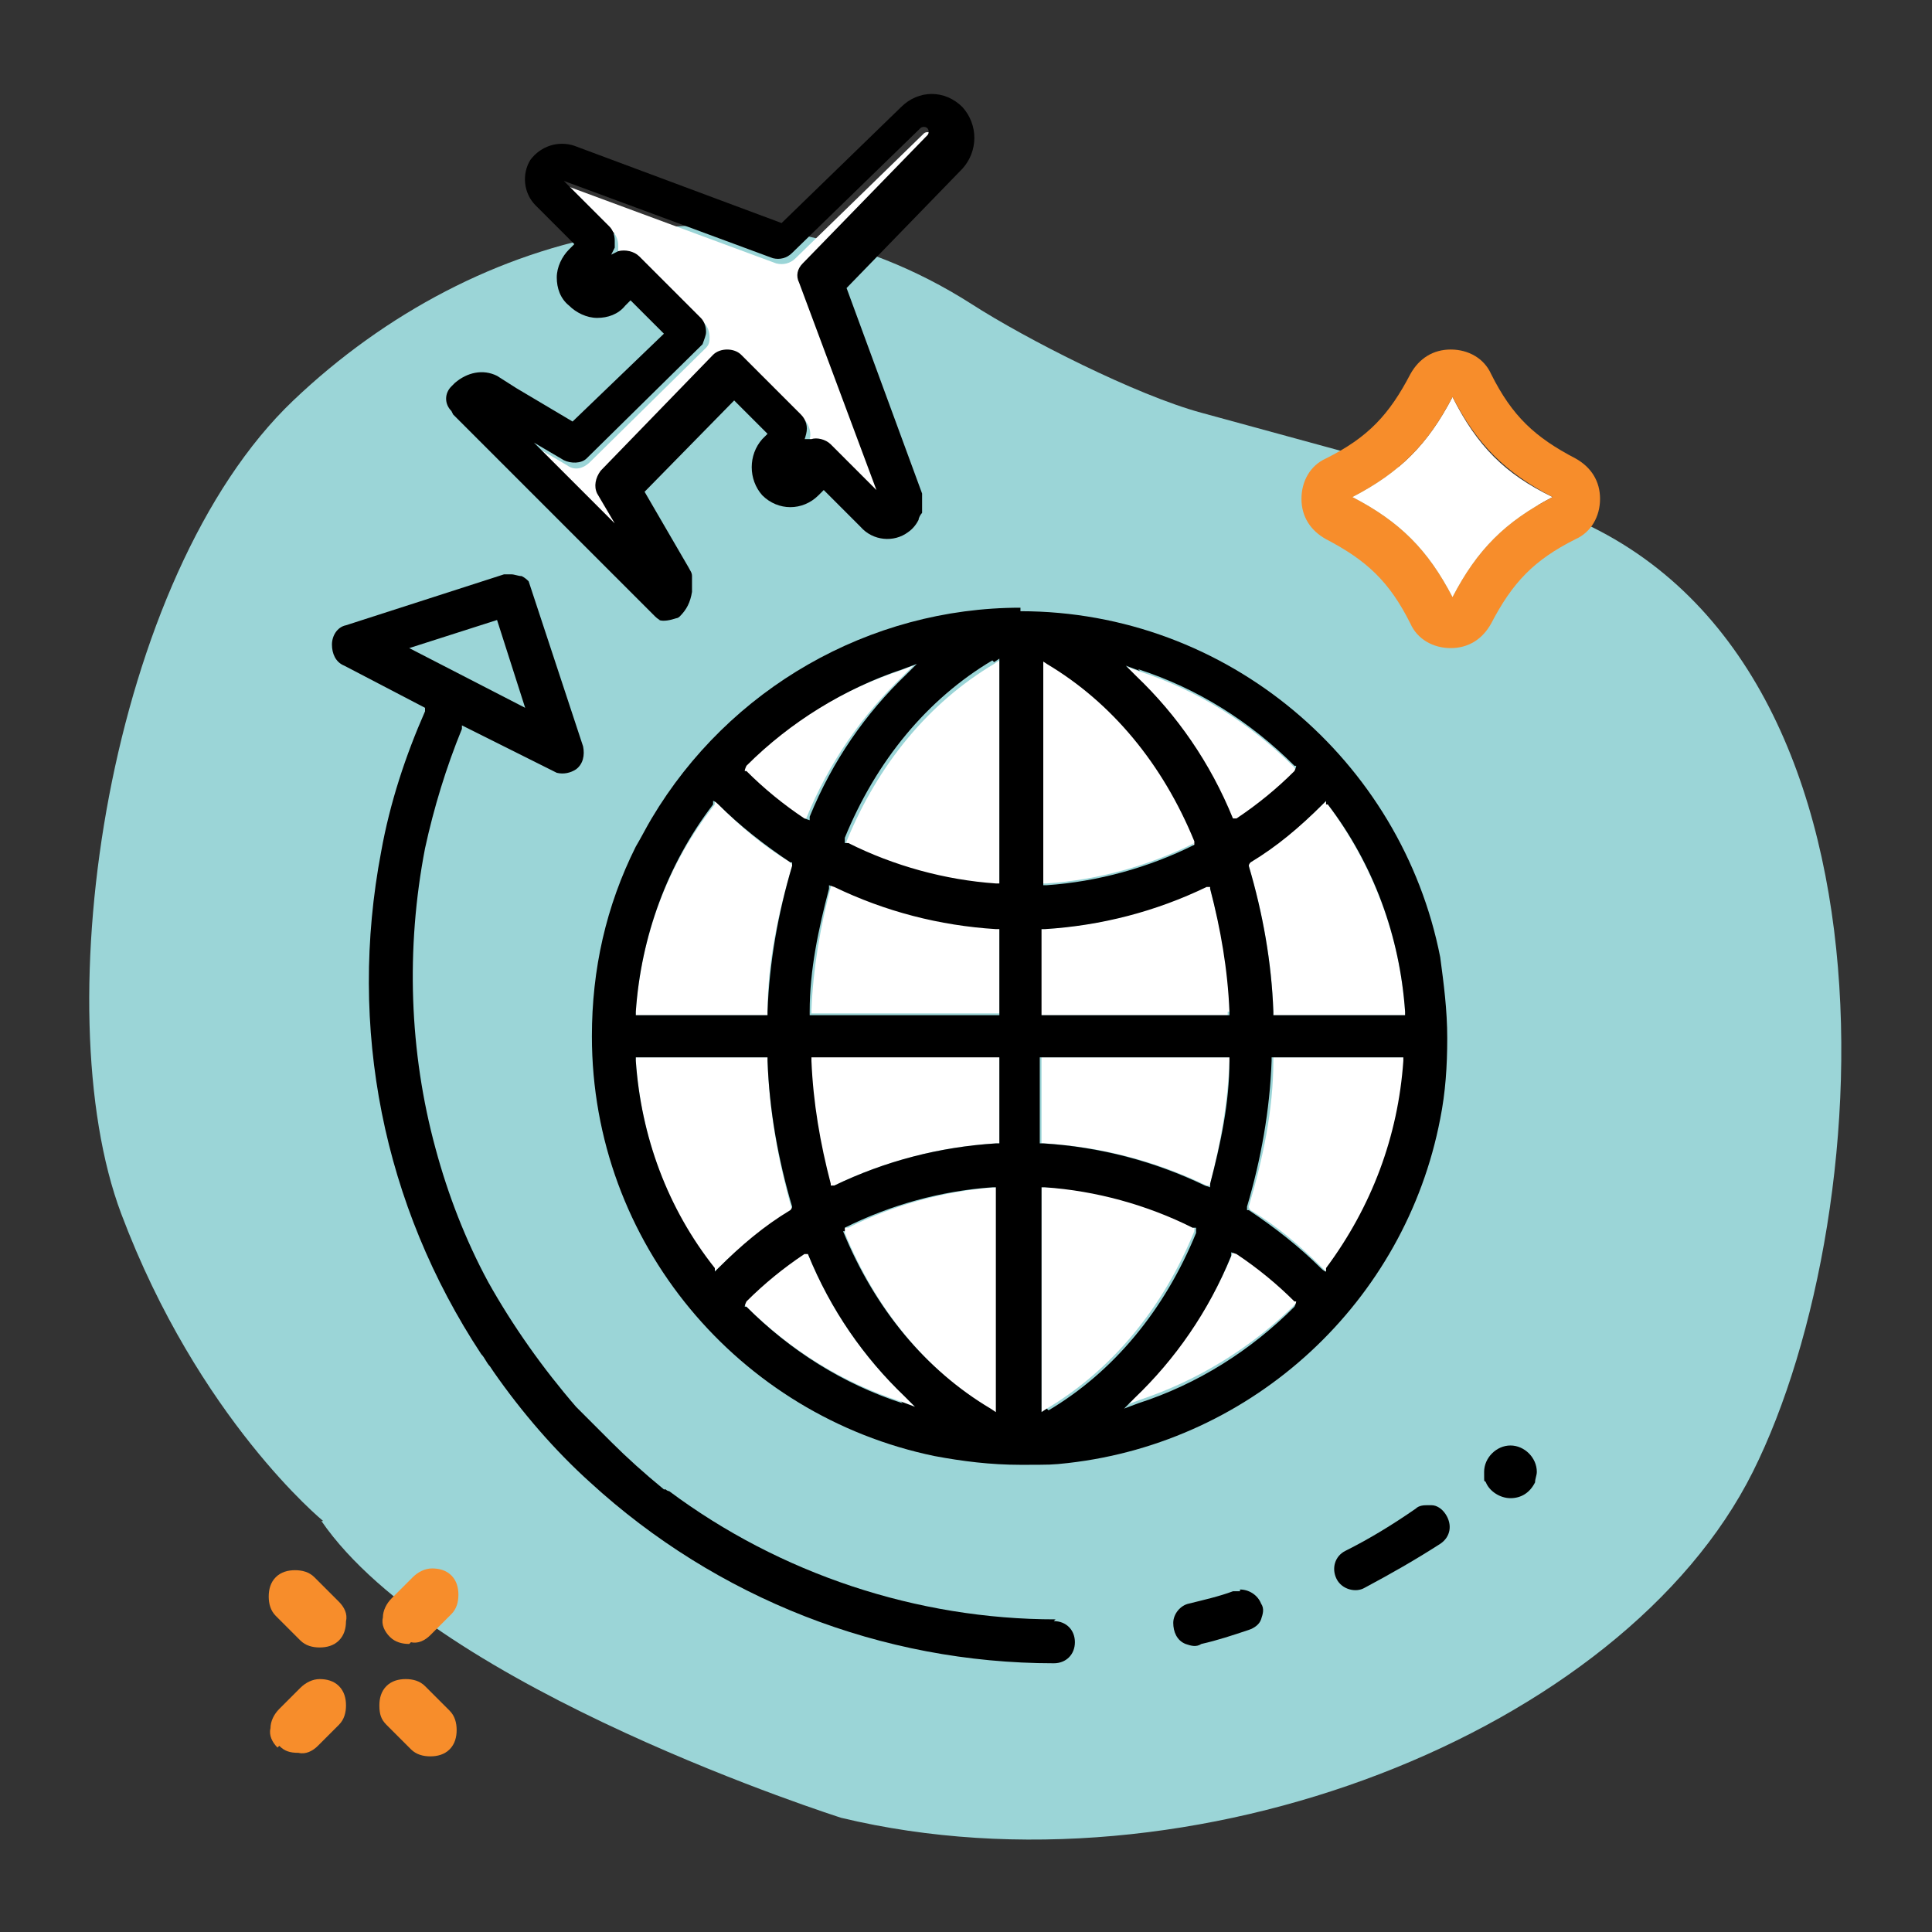
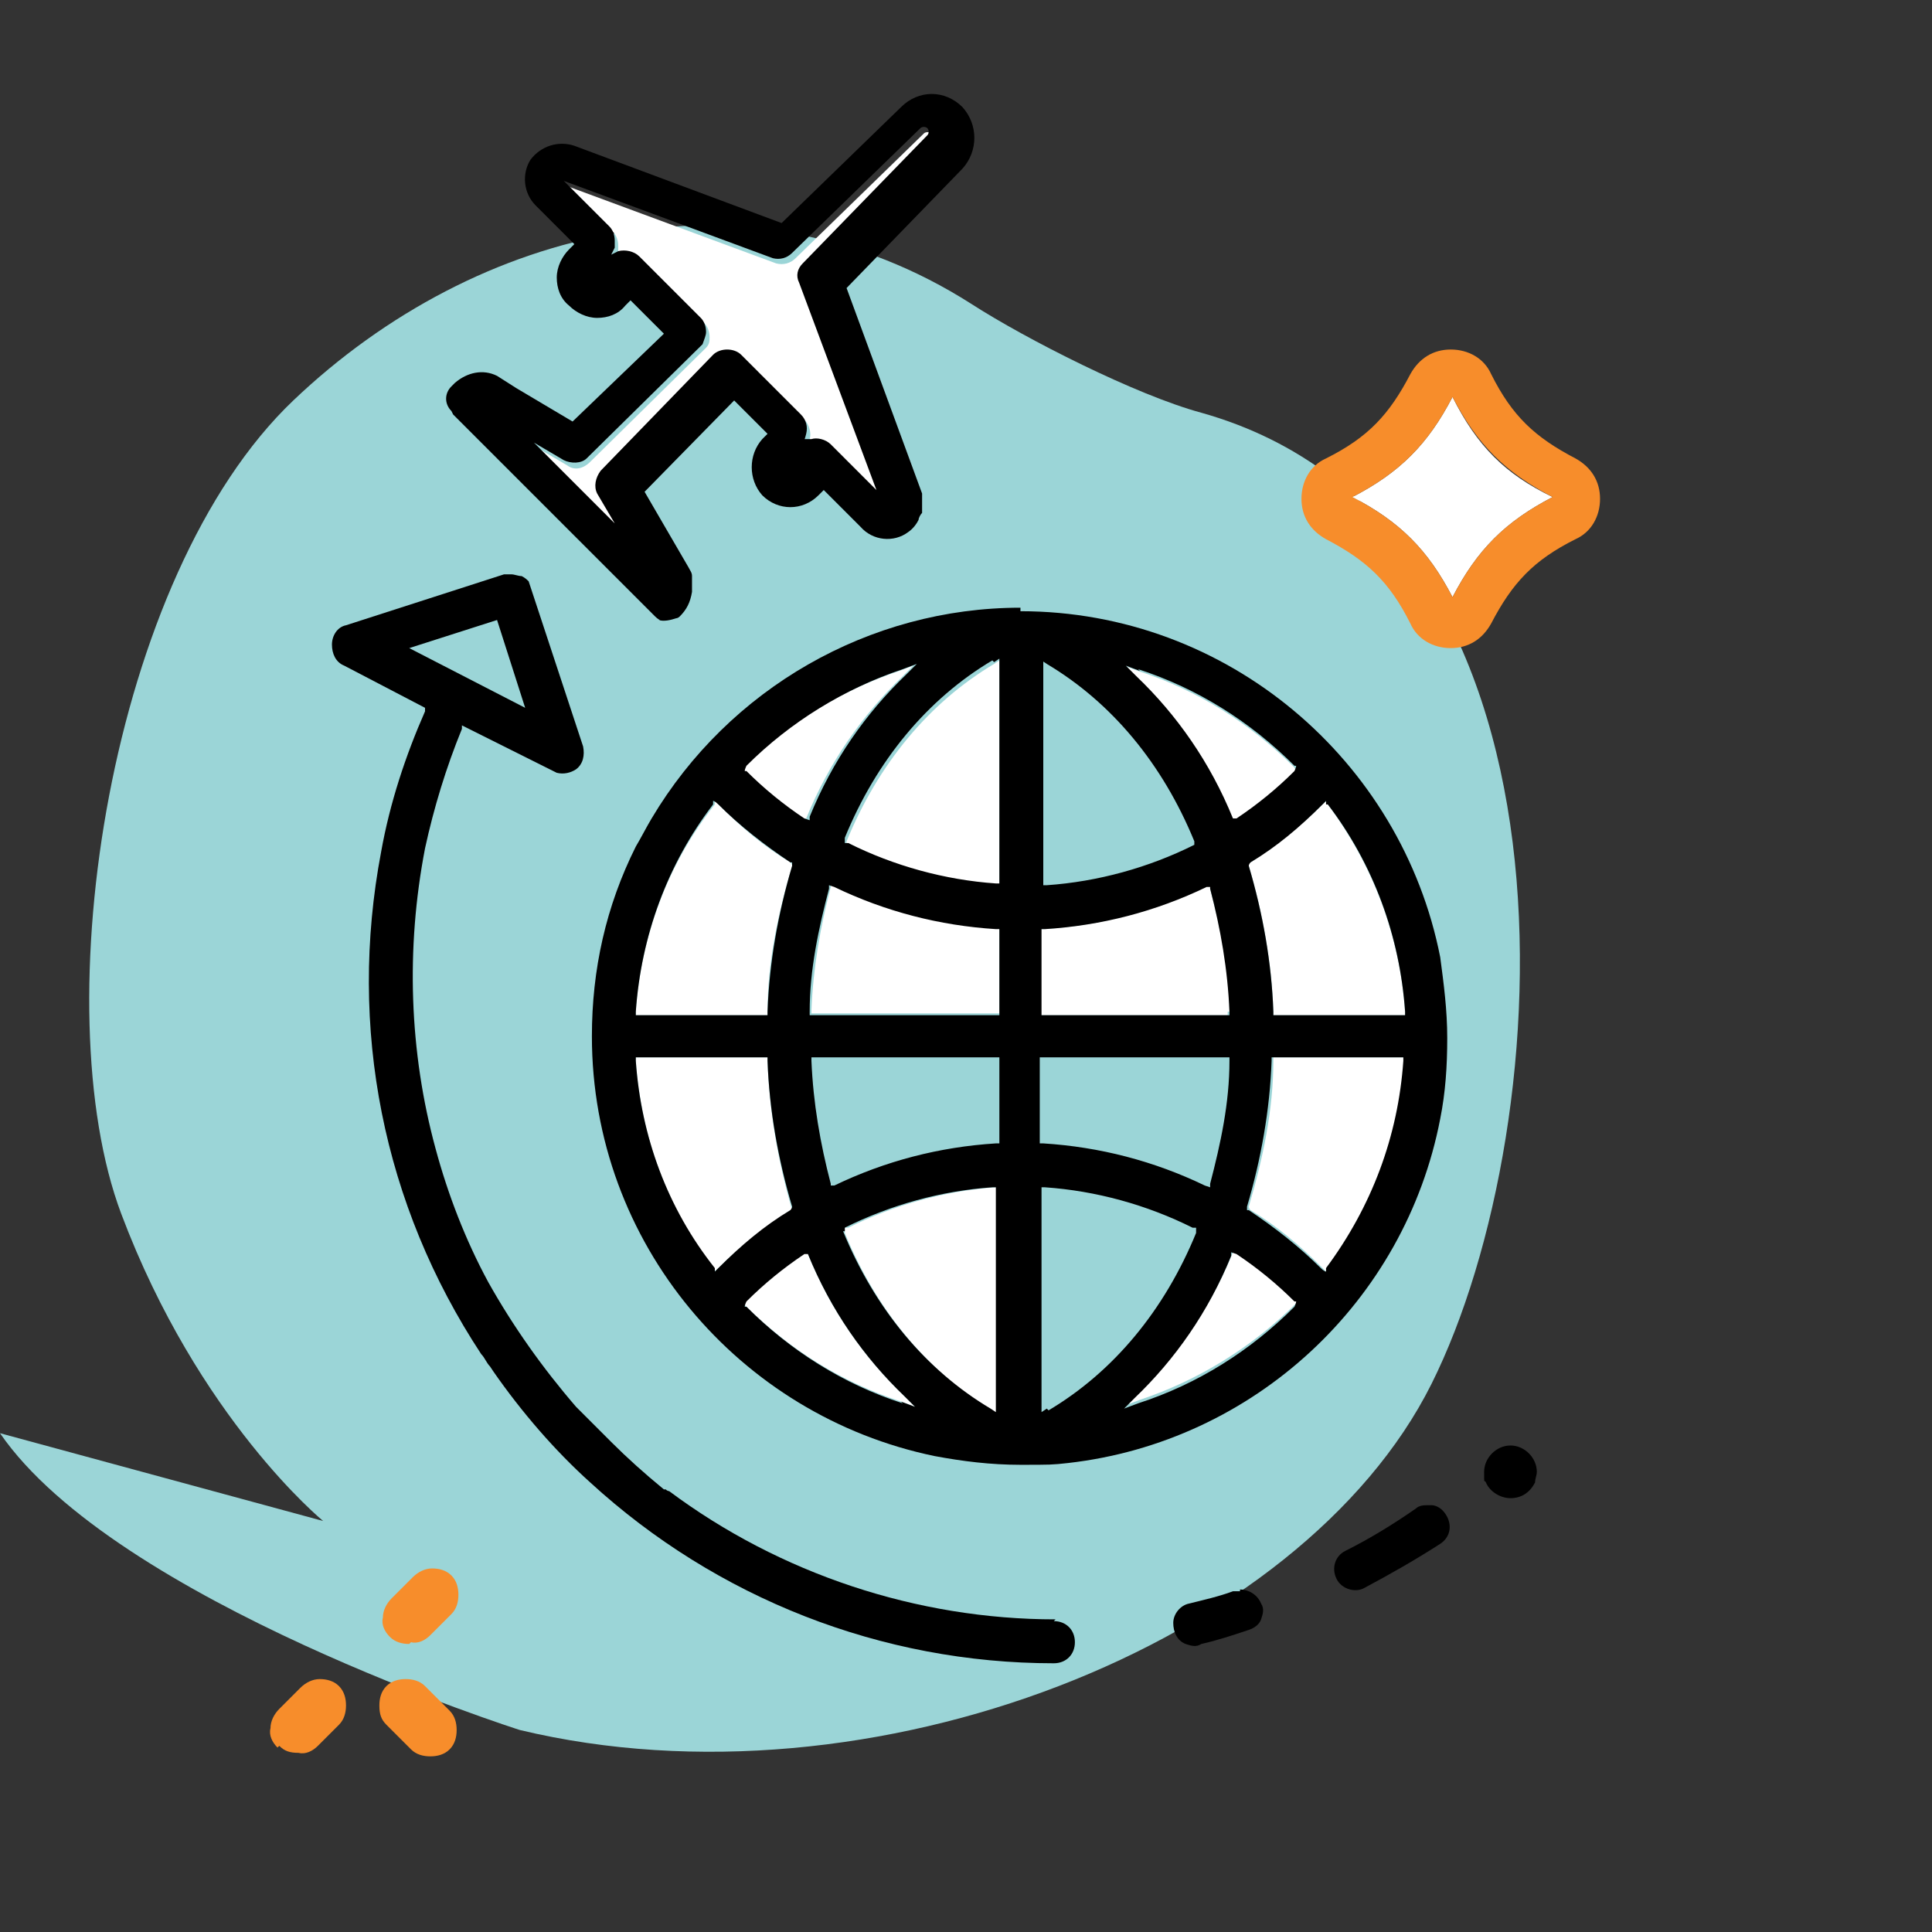
<svg xmlns="http://www.w3.org/2000/svg" id="Layer_1" viewBox="0 0 110 110">
  <rect x="0" y="0" width="110" height="110" fill="#333333" stroke="none" />
  <defs>
    <style>      .st0 {        fill: none;      }      .st1 {        fill: #9bd5d7;      }      .st2 {        fill-rule: evenodd;      }      .st2, .st3 {        fill: #f78d2b;      }      .st4 {        fill: #fff;      }    </style>
  </defs>
-   <path class="st1" d="M18.4,86.6s-7.1-5.8-11.5-17.5-.7-36.3,9.8-46.3,25.9-13.6,38.6-5.5c3.1,2,9.4,5.2,13.1,6.2l18.3,5c22.4,6.3,20.5,40.5,13.1,55.3s-31.9,24.5-51.9,19.7c0,0-23-7.3-29.6-16.9Z" />
+   <path class="st1" d="M18.4,86.6s-7.1-5.8-11.5-17.5-.7-36.3,9.8-46.3,25.9-13.6,38.6-5.5c3.1,2,9.4,5.2,13.1,6.2c22.4,6.3,20.5,40.5,13.1,55.3s-31.9,24.5-51.9,19.7c0,0-23-7.3-29.6-16.9Z" />
  <g>
    <polygon class="st0" points="28.4 35.3 23.3 36.9 30 40.4 28.4 35.3" />
    <path class="st4" d="M34.4,27.1l6.4-6.6c.2-.2.5-.3.8-.3.3,0,.6.1.8.3l3.4,3.4c.3.3.4.8.3,1.1v.4c-.1,0,.3-.1.3-.1.4-.1.9,0,1.1.3l2.6,2.6-4.4-11.8c-.1-.4,0-.8.2-1.1l7.1-7.3c.1-.1.1-.3,0-.4-.1-.1-.3-.1-.4,0l-7.3,7.1c-.3.3-.7.4-1.1.3l-11.9-4.4,2.6,2.6c.2.2.3.5.3.8s0,.3,0,.4l-.2.4.4-.2c.4-.1.9,0,1.2.3l3.5,3.5c.2.2.3.5.3.8,0,.2,0,.4-.2.6h0c0,0-6.6,6.5-6.6,6.5h0c-.4.4-.9.5-1.3.2l-1.7-1,4.9,4.9-1-1.7c-.3-.4-.2-1,.2-1.3Z" />
-     <path class="st4" d="M67.9,48.1h.2c0,0,0-.3,0-.3-1.8-4.4-4.7-7.9-8.4-10.1l-.3-.2v12.8h.2c2.9-.2,5.8-1,8.4-2.3Z" />
    <path class="st4" d="M48.1,48h.2c2.6,1.4,5.5,2.2,8.4,2.4h.2s0-12.8,0-12.8l-.3.2c-3.7,2.2-6.6,5.7-8.4,10.1v.2Z" />
-     <path class="st4" d="M59.3,65.1h.2c3.2.2,6.3,1,9.2,2.4h.2c0,.1,0-.1,0-.1.6-2.3,1-4.6,1.1-7v-.2s-10.7,0-10.7,0v4.9Z" />
    <path class="st4" d="M56.9,52.8h-.2c-3.2-.2-6.3-1-9.2-2.4h-.2c0-.1,0,.1,0,.1-.6,2.3-1,4.6-1.1,7v.2s10.7,0,10.7,0v-4.9Z" />
    <path class="st4" d="M70,57.6c0-2.4-.5-4.7-1.1-7v-.2c0,0-.3.1-.3.1-2.9,1.4-6,2.2-9.2,2.4h-.2s0,4.9,0,4.9h10.7v-.2Z" />
    <path class="st4" d="M70.1,46.6v.2c0,0,.3-.1.3-.1,1.2-.8,2.3-1.7,3.3-2.7h.1c0-.1-.1-.3-.1-.3-2.5-2.5-5.5-4.4-8.9-5.5l-.8-.3.6.6c2.3,2.2,4.2,4.9,5.5,8.1Z" />
    <path class="st4" d="M71.2,49.1h-.1c0,0,0,.2,0,.2.8,2.7,1.3,5.5,1.4,8.3v.2s7.5,0,7.5,0v-.2c-.3-4.3-1.8-8.3-4.4-11.8v-.2c-.1,0-.3.2-.3.2-1.2,1.2-2.6,2.3-4.1,3.3Z" />
    <path class="st4" d="M56.9,80.4v-12.8h-.2c-2.9.2-5.8,1-8.4,2.3h-.2c0,0,0,.3,0,.3,1.8,4.4,4.7,7.9,8.4,10.1l.3.2Z" />
-     <path class="st4" d="M68.1,69.9h-.2c-2.6-1.4-5.5-2.2-8.4-2.3h-.2s0,12.8,0,12.8l.3-.2c3.7-2.2,6.6-5.7,8.4-10.1v-.2Z" />
    <path class="st4" d="M70.4,71.3h-.2c0-.1,0,0,0,0-1.3,3.2-3.2,5.9-5.5,8.1l-.6.6.8-.3c3.3-1.1,6.4-3,8.9-5.5h.1c0-.1-.1-.3-.1-.3-1-1-2.1-1.9-3.3-2.7Z" />
    <path class="st4" d="M72.5,60.4c0,2.8-.6,5.6-1.4,8.3h0c0,.1.1.2.1.2,1.5.9,2.8,2,4.1,3.3l.2.2v-.2c2.7-3.4,4.2-7.5,4.5-11.8v-.2s-7.5,0-7.5,0v.2Z" />
    <path class="st4" d="M46,71.4v-.2c0,0-.3.1-.3.1-1.2.8-2.3,1.7-3.3,2.7h-.1c0,.1.1.3.1.3,2.5,2.5,5.5,4.4,8.9,5.5l.8.3-.6-.6c-2.3-2.2-4.2-4.9-5.5-8.1Z" />
    <path class="st4" d="M45.7,46.6h.2c0,.1,0,0,0,0,1.3-3.2,3.2-5.9,5.5-8.1l.6-.6-.8.3c-3.3,1.1-6.4,3-8.9,5.5h-.1c0,.1.1.3.1.3,1,1,2.1,1.9,3.3,2.7Z" />
    <path class="st4" d="M43.7,57.6c0-2.8.6-5.6,1.4-8.3h0c0-.1-.1-.2-.1-.2-1.5-.9-2.8-2-4.1-3.3l-.2-.2v.2c-2.7,3.4-4.2,7.5-4.5,11.8v.2s7.5,0,7.5,0v-.2Z" />
    <path class="st4" d="M45.1,68.9h0c-.8-2.8-1.3-5.6-1.4-8.5v-.2h-7.5v.2c.3,4.3,1.8,8.4,4.4,11.8v.2c.1,0,.3-.2.3-.2,1.2-1.2,2.6-2.3,4.1-3.3h.1Z" />
-     <path class="st4" d="M46.1,60.4c0,2.4.5,4.7,1.1,7v.2c0,0,.3-.1.3-.1,2.9-1.4,6-2.2,9.2-2.4h.2v-5h-10.7v.2Z" />
    <path d="M70.6,90.6c-.1,0-.3,0-.4,0-.8.3-1.7.5-2.5.7-.5.1-.9.6-.9,1.1,0,.5.2,1,.7,1.2.3.1.6.2.9,0,.9-.2,1.8-.5,2.7-.8.3-.1.6-.3.7-.6.1-.3.2-.6,0-.9-.2-.5-.7-.8-1.2-.8Z" />
    <path d="M58.1,34.6c-8.6,0-16.6,4.6-21,12-.3.5-.6,1.1-.9,1.6-1.7,3.4-2.5,7-2.5,10.8,0,11.8,8.4,21.6,19.5,23.9,1.6.3,3.2.5,4.9.5s1.8,0,2.7-.1c10.6-1.2,19.2-9.2,21.2-19.6.3-1.5.4-3,.4-4.6s-.2-3.1-.4-4.6c-2.2-11.2-12.1-19.7-23.9-19.7ZM64.8,38.1c3.4,1.1,6.4,3,8.9,5.5h.1c0,.1-.1.3-.1.3-1,1-2.1,1.9-3.3,2.7h-.2c0,.1,0,0,0,0-1.3-3.2-3.2-5.9-5.5-8.1l-.6-.6.8.3ZM59.3,57.8v-4.9s.2,0,.2,0c3.2-.2,6.3-1,9.2-2.4h.2c0-.1,0,.1,0,.1.6,2.3,1,4.6,1.1,7v.2s-10.7,0-10.7,0ZM70,60.2v.2c0,2.4-.5,4.7-1.1,7v.2c0,0-.3-.1-.3-.1-2.9-1.4-6-2.2-9.2-2.4h-.2s0-4.9,0-4.9h10.7ZM59.3,37.6l.3.2c3.7,2.2,6.6,5.7,8.4,10.1v.2c0,0,0,0,0,0-2.6,1.3-5.5,2.1-8.4,2.3h-.2s0-12.8,0-12.8ZM56.6,37.7l.3-.2v12.8h-.2c-2.9-.2-5.8-1-8.4-2.3h-.2c0,0,0-.3,0-.3,1.8-4.4,4.7-7.9,8.4-10.1ZM46.1,57.8v-.2c0-2.4.5-4.7,1.1-7v-.2c0,0,.3.1.3.1,2.9,1.4,6,2.2,9.2,2.4h.2v4.9h-10.7ZM56.9,60.2v4.9h-.2c-3.2.2-6.3,1-9.2,2.4h-.2c0,.1,0-.1,0-.1-.6-2.3-1-4.6-1.1-7v-.2s10.7,0,10.7,0ZM42.5,43.6c2.5-2.5,5.6-4.4,8.9-5.5l.8-.3-.6.6c-2.3,2.2-4.2,4.9-5.5,8.1v.2c0,0-.3-.1-.3-.1-1.2-.8-2.3-1.7-3.3-2.7h-.1c0-.1.1-.3.1-.3ZM36.2,57.6c.3-4.3,1.8-8.4,4.4-11.8v-.2c.1,0,.3.2.3.2,1.2,1.2,2.6,2.3,4.1,3.3h.1c0,0,0,.2,0,.2-.8,2.7-1.3,5.5-1.4,8.3v.2h-7.5v-.2ZM40.7,72.4v-.2c-2.7-3.4-4.2-7.5-4.5-11.8v-.2s7.5,0,7.5,0v.2c.1,2.8.6,5.6,1.4,8.3h0c0,.1-.1.2-.1.2-1.5.9-2.8,2-4.1,3.3l-.2.2ZM51.4,79.9c-3.4-1.1-6.4-3-8.9-5.5h-.1c0-.1.1-.3.1-.3,1-1,2.1-1.9,3.3-2.7h.2c0-.1,0,0,0,0,1.3,3.2,3.2,5.9,5.5,8.1l.6.6-.8-.3ZM48.1,70.1v-.2c0,0,0,0,0,0,2.6-1.3,5.5-2.1,8.4-2.3h.2s0,12.8,0,12.8l-.3-.2c-3.7-2.2-6.6-5.7-8.4-10.1ZM59.6,80.2l-.3.2v-12.8s.2,0,.2,0c2.9.2,5.8,1,8.4,2.3h.2c0,0,0,.3,0,.3-1.8,4.4-4.7,7.9-8.4,10.1ZM73.7,74.4c-2.5,2.5-5.5,4.4-8.9,5.5l-.8.3.6-.6c2.3-2.2,4.2-4.9,5.5-8.1v-.2c0,0,.3.1.3.1,1.2.8,2.3,1.7,3.3,2.7h.1c0,.1-.1.3-.1.3ZM79.9,60.4c-.3,4.3-1.8,8.3-4.4,11.8v.2c-.1,0-.3-.2-.3-.2-1.2-1.2-2.6-2.3-4.1-3.3h-.1c0,0,0-.2,0-.2.8-2.7,1.3-5.5,1.4-8.3v-.2h7.5v.2ZM75.6,45.8c2.6,3.4,4.1,7.5,4.4,11.8v.2s-7.5,0-7.5,0v-.2c-.1-2.8-.6-5.6-1.4-8.3h0c0-.1.1-.2.1-.2,1.5-.9,2.8-2,4.1-3.3l.2-.2v.2Z" />
    <path d="M81.5,85.7h0c0,0-.2,0-.2,0-.2,0-.5,0-.7.2-1.3.9-2.6,1.7-4,2.4-.6.3-.8,1-.5,1.6.3.6,1.1.8,1.6.5,1.5-.8,2.9-1.6,4.3-2.5.6-.4.7-1.1.3-1.7-.2-.3-.5-.5-.8-.5Z" />
    <path d="M60.1,92.2h0c-7.9,0-15.7-2.6-22-7.3,0,0-.1,0-.2-.1h-.1c-1.1-.9-2.1-1.8-3-2.7-.7-.7-1.3-1.3-2-2-1.9-2.2-3.6-4.6-5-7.1-1.3-2.4-2.3-5-3-7.6-1.5-5.5-1.7-11.4-.6-17.1.5-2.3,1.2-4.6,2.1-6.8v-.2c0,0,5.4,2.7,5.4,2.7h0s0,0,0,0c.4.1.8,0,1.1-.2.4-.3.5-.8.4-1.3l-3.1-9.4c-.1-.1-.2-.2-.4-.3-.2,0-.4-.1-.6-.1s-.2,0-.4,0l-9,2.9c-.5.1-.8.6-.8,1.1,0,.5.2,1,.7,1.2l4.6,2.4v.2c-1.1,2.5-2,5.2-2.5,8-1.9,10,.1,20.1,5.7,28.6.2.2.3.5.5.7l.2.3c1.6,2.3,3.5,4.5,5.5,6.3,7.2,6.6,16.6,10.3,26.4,10.3h0c.7,0,1.2-.5,1.2-1.2,0-.7-.5-1.2-1.2-1.2ZM23.3,36.9l5-1.6,1.6,5-6.6-3.4Z" />
    <path d="M37.5,35.3c.3.1.7,0,1-.1,0,0,.1,0,.2-.1.4-.4.6-.8.7-1.4,0-.4,0-.7,0-.9,0-.2-.1-.3-.2-.5l-2.5-4.3,5.1-5.2,1.9,1.9-.3.3c-.8.9-.8,2.3,0,3.2.9.9,2.3.9,3.2,0l.3-.3,2.1,2.1h0c.7.8,1.9.9,2.7.3.3-.2.5-.5.6-.7,0-.1.1-.3.2-.4,0-.4,0-.8,0-1.1l-4.3-11.7,6.6-6.8c.9-1,.9-2.5,0-3.5-1-1-2.5-1-3.5,0l-6.8,6.6-11.8-4.4c-.9-.3-1.9,0-2.5.8-.5.8-.4,1.9.3,2.6l2.2,2.2-.3.3c-.4.4-.7,1-.7,1.6,0,.6.2,1.2.7,1.6.4.4,1,.7,1.6.7.6,0,1.2-.2,1.6-.7l.3-.3,1.9,1.9-5.2,5-3.2-1.9-1.1-.7s0,0,0,0c-.8-.4-1.7-.2-2.4.4l-.2.2s0,0,0,0c0,0,0,0,0,0-.4.4-.4,1,0,1.4h0c0,0,.1.2.1.2l11.5,11.5c0,0,.2.2.3.2ZM30.4,25.2l1.7,1c.4.2,1,.2,1.3-.1h0c0,0,6.6-6.5,6.6-6.5h0c.1-.3.2-.5.2-.7,0-.3-.1-.6-.3-.8l-3.5-3.5c-.3-.3-.8-.4-1.2-.3l-.4.2.2-.4c0-.1,0-.2,0-.4,0-.3-.1-.6-.3-.8l-2.6-2.6,11.9,4.4c.4.1.8,0,1.1-.3l7.3-7.1c.1-.1.3-.1.4,0,.1.1.1.3,0,.4l-7.1,7.3c-.3.3-.4.7-.2,1.1l4.4,11.8-2.6-2.6c-.3-.3-.8-.4-1.1-.3h-.4c0,.1.1-.3.1-.3.1-.4,0-.8-.3-1.1l-3.4-3.4c-.2-.2-.5-.3-.8-.3-.3,0-.6.1-.8.3l-6.4,6.6c-.3.4-.4.9-.2,1.3l1,1.7-4.9-4.9Z" />
    <path d="M86,82.3c-.8,0-1.5.7-1.5,1.5s0,.4.1.6c.2.5.8.9,1.4.9s1.1-.3,1.4-.9c0-.2.1-.4.1-.6,0-.8-.7-1.5-1.5-1.5Z" />
  </g>
  <g>
    <path class="st4" d="M82.7,22.6h0c-1.4,2.7-3,4.3-5.7,5.7,2.7,1.4,4.3,3,5.7,5.7,1.4-2.7,3-4.3,5.7-5.7-2.7-1.3-4.3-2.9-5.7-5.7Z" />
    <path class="st3" d="M89.7,26.1c-2.3-1.2-3.6-2.4-4.8-4.8-.4-.9-1.3-1.4-2.3-1.4s-1.8.5-2.3,1.4c-1.2,2.3-2.4,3.6-4.8,4.8-.9.4-1.4,1.3-1.4,2.3s.5,1.8,1.4,2.3c2.3,1.2,3.6,2.4,4.8,4.8.4.9,1.3,1.4,2.3,1.4s1.8-.5,2.3-1.4c1.2-2.3,2.4-3.6,4.8-4.8.9-.4,1.4-1.3,1.4-2.3s-.5-1.8-1.4-2.3ZM82.7,34c-1.4-2.7-3-4.3-5.7-5.7,2.7-1.4,4.3-3,5.7-5.7h0c1.4,2.7,3,4.3,5.7,5.7-2.7,1.4-4.3,3-5.7,5.7Z" />
  </g>
  <g>
    <path class="st2" d="M23.1,95.6c.4,0,.8.1,1.1.4l1.4,1.4c.3.3.4.7.4,1.1,0,.4-.1.8-.4,1.1s-.7.4-1.1.4c-.4,0-.8-.1-1.1-.4l-1.4-1.4c-.3-.3-.4-.6-.4-1.1,0-.4.1-.8.4-1.1s.7-.4,1.1-.4Z" />
    <path class="st2" d="M23.3,93.6c-.4,0-.8-.1-1.1-.4s-.5-.7-.4-1.1c0-.4.2-.8.5-1.1l1.2-1.2c.3-.3.7-.5,1.1-.5.4,0,.8.1,1.1.4s.4.7.4,1.1c0,.4-.1.8-.4,1.1l-1.2,1.2c-.3.3-.7.5-1.1.4Z" />
-     <path class="st2" d="M17.9,89.8l1.4,1.4c.3.3.5.7.4,1.1,0,.4-.1.8-.4,1.1s-.7.4-1.1.4c-.4,0-.8-.1-1.1-.4l-1.4-1.4c-.3-.3-.4-.7-.4-1.1,0-.4.1-.8.4-1.1s.7-.4,1.1-.4c.4,0,.8.1,1.1.4Z" />
    <path class="st2" d="M15.8,99.5c-.3-.3-.5-.7-.4-1.1,0-.4.2-.8.5-1.1l1.2-1.2c.3-.3.7-.5,1.1-.5.4,0,.8.1,1.1.4s.4.7.4,1.1c0,.4-.1.8-.4,1.1l-1.2,1.2c-.3.3-.7.5-1.1.4-.5,0-.8-.1-1.1-.4Z" />
  </g>
</svg>